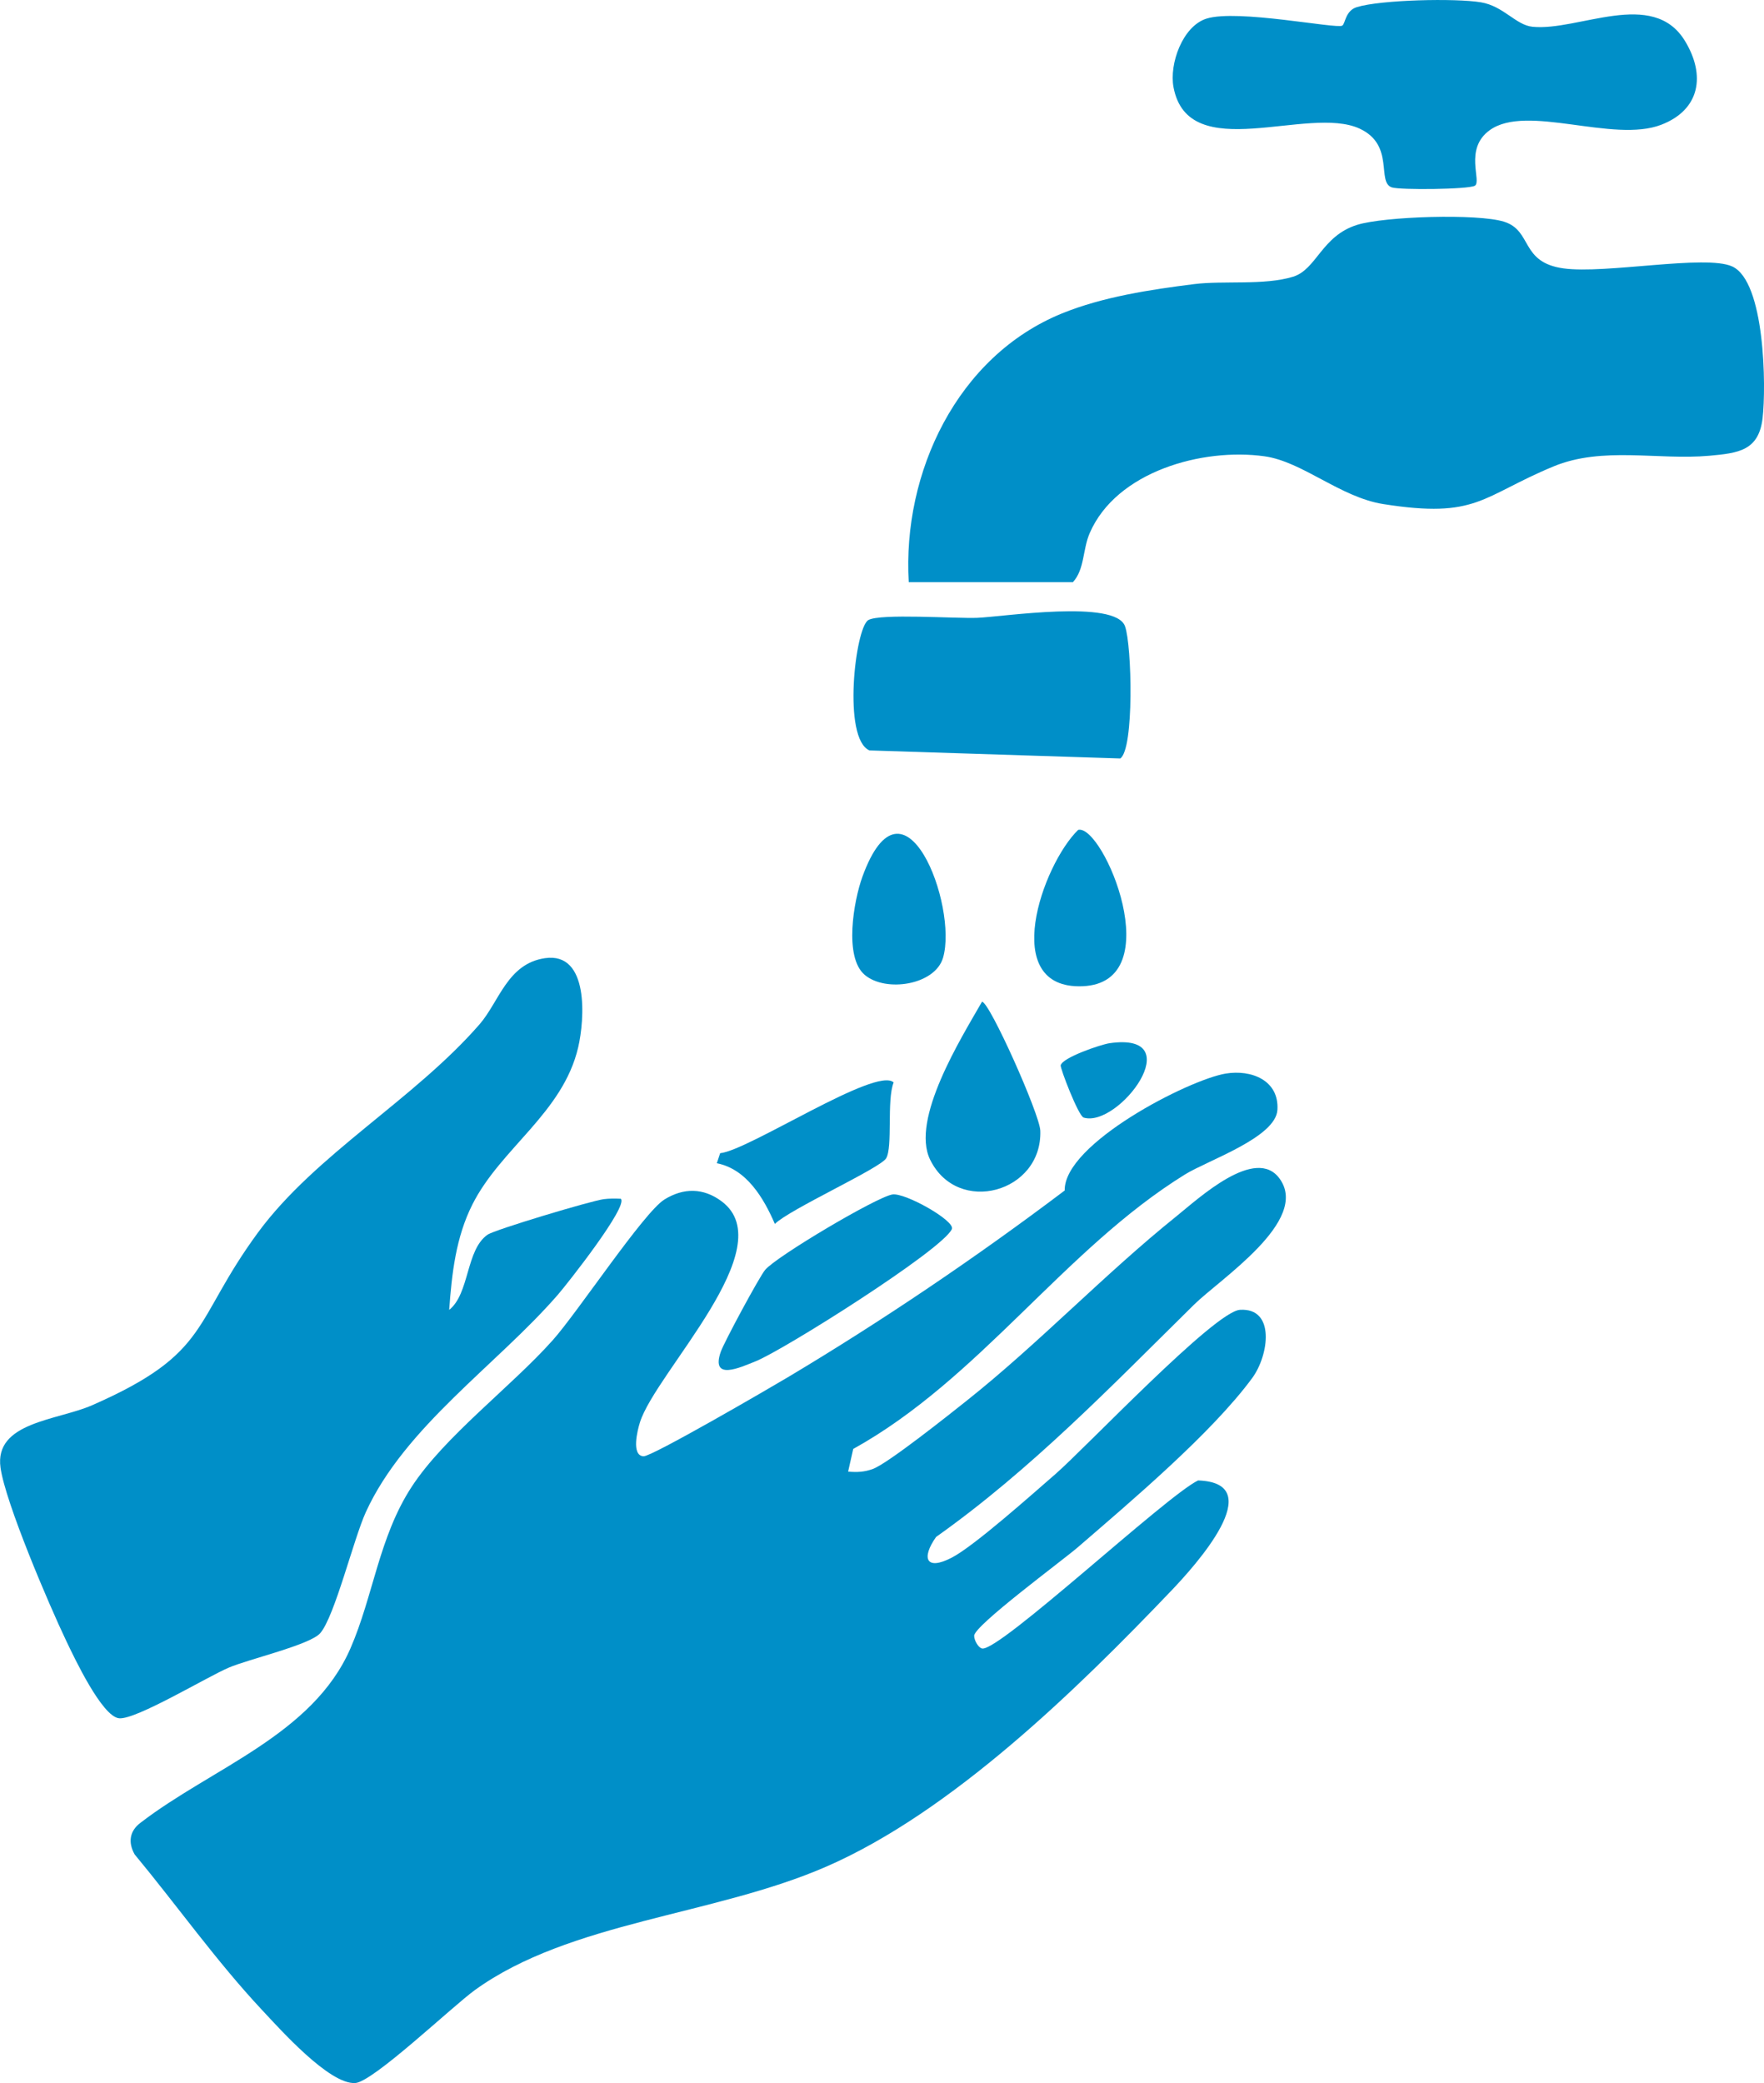
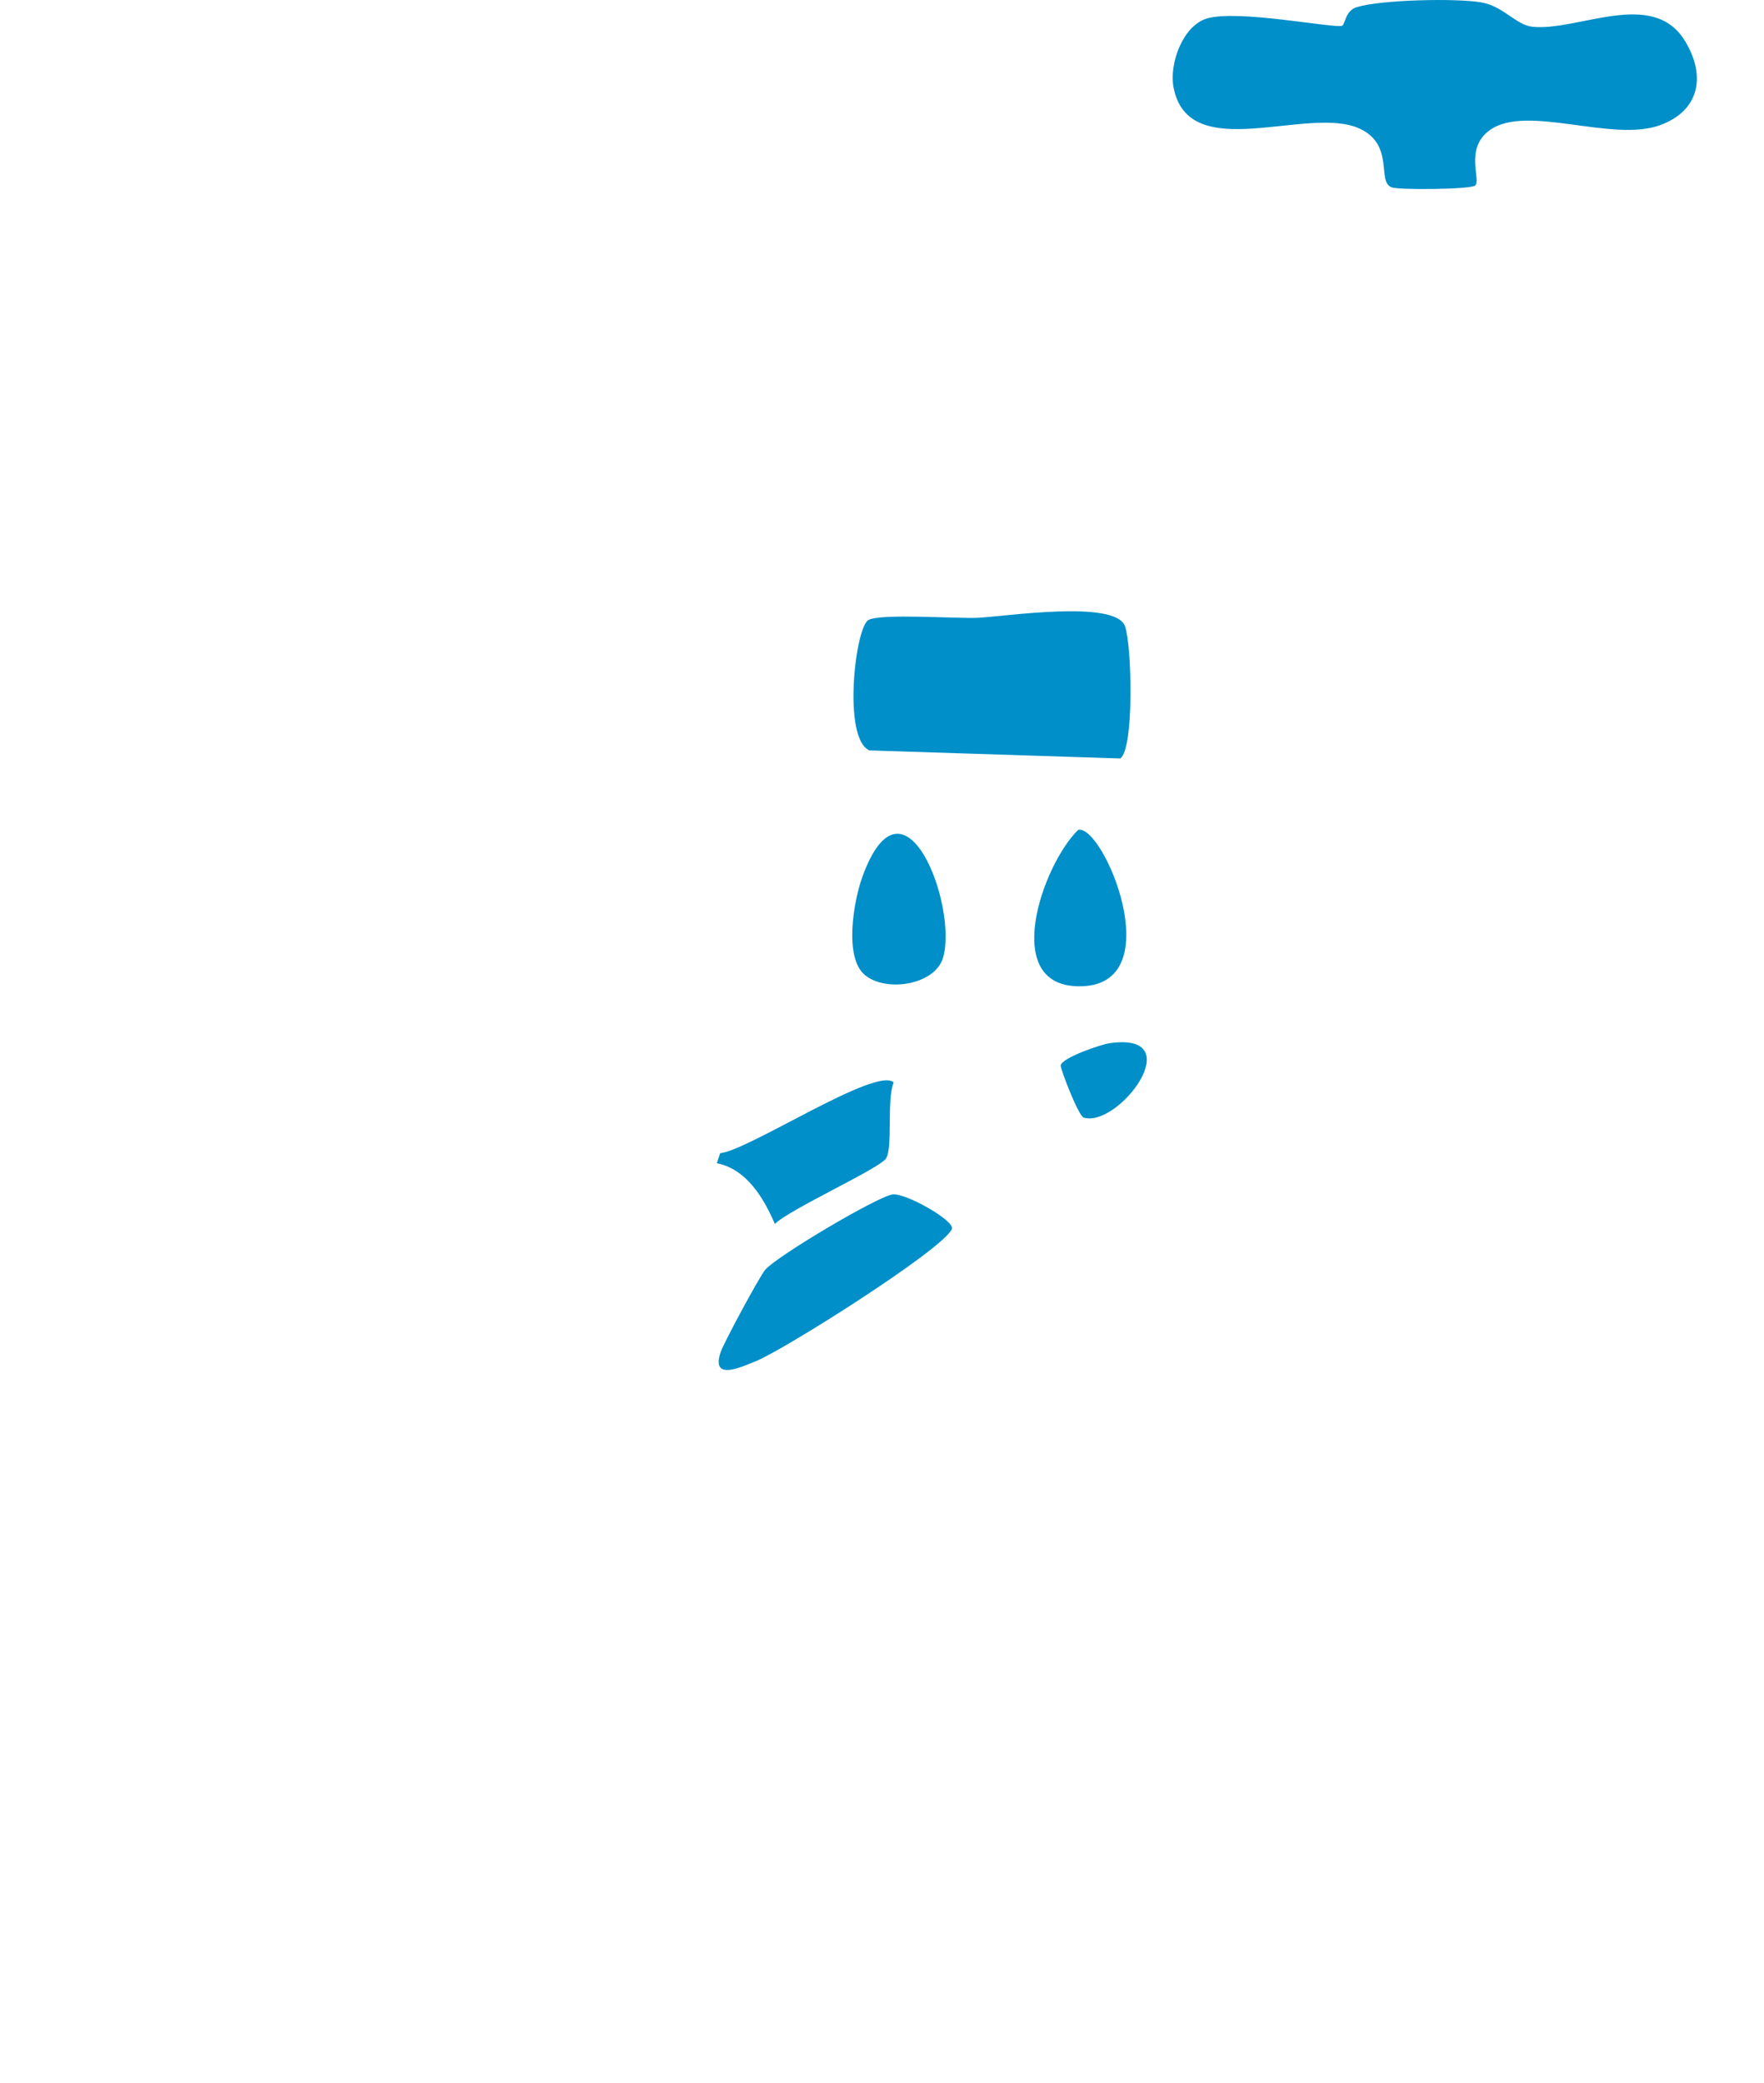
<svg xmlns="http://www.w3.org/2000/svg" id="Calque_2" data-name="Calque 2" viewBox="0 0 328.89 388.24">
  <defs>
    <style>
      .cls-1 {
        fill: #008fc8;
      }
    </style>
  </defs>
  <g id="Calque_1-2" data-name="Calque 1">
    <g id="lavage_mains" data-name="lavage mains">
-       <path class="cls-1" d="M158.13,274.27c1.65.16,3.08.08,4.66-.51,2.83-1.07,14.26-10.17,17.44-12.7,13.44-10.67,25.76-23.66,39.1-34.37,4.13-3.32,14.8-13.24,19.27-6.99,5.62,7.84-11.12,18.67-15.99,23.47-15.37,15.15-30.36,30.73-48.08,43.28-2.79,3.95-1.9,6.36,2.92,3.86,4.23-2.19,15.07-11.89,19.3-15.55,5.71-4.96,29.69-30.35,34.44-30.64,6.64-.41,5.4,8.48,2.27,12.73-7.59,10.3-22.58,22.95-32.51,31.53-2.85,2.46-19.33,14.59-19.32,16.49,0,.87.78,2.22,1.47,2.37,3.17.67,34.38-28.5,40.28-31.32,13.46.45-.61,15.95-4.96,20.51-17.6,18.43-41.01,41.3-64.37,51.47-20.98,9.13-47.83,10.22-65.52,23.01-4.18,3.02-18.96,17.12-22.3,17.32-4.83.29-13.99-10.01-17.38-13.62-8.48-9.06-15.83-19.44-23.75-29-1.25-2.22-.96-4.38,1.14-5.92,13.26-10.2,32.07-16.34,39.1-32.47,4.26-9.77,5.31-20.73,11.38-30.06,6.14-9.44,18.56-18.67,26.32-27.36,4.66-5.21,16.97-23.84,20.84-26.24,3.56-2.21,7.27-2.2,10.68.35,11.43,8.57-12.31,31.81-15.25,41.2-.46,1.46-1.65,6.17.67,6.31,1.52.09,23.48-12.69,26.77-14.65,17.73-10.57,35.46-22.58,51.76-34.89-.18-8.72,23.11-20.64,30.01-21.79,4.8-.79,9.99,1.25,9.65,6.77-.32,5.16-12.97,9.39-17.23,12.03-22.56,13.95-38.25,38.07-61.86,51.16l-.95,4.22Z" />
-       <path class="cls-1" d="M83.74,244.14c3.84-3.04,3.09-11.18,7.16-14.02,1.37-.95,19.33-6.32,21.64-6.62,1.07-.14,2.14-.13,3.21-.08,1.44,1.39-9.99,15.87-11.75,17.9-11.32,13.03-28.51,24.58-35.79,40.5-2.28,4.99-5.81,19.48-8.51,22.57-1.93,2.2-13.41,4.84-17.1,6.44-4.21,1.82-17.17,9.66-20.36,9.42s-8.42-11.35-9.95-14.56c-3.17-6.64-11.28-25.63-12.19-32.14-1.2-8.53,10.59-8.8,17.11-11.66,22.26-9.77,18.55-15.38,30.91-32.2,10.68-14.52,29.05-24.73,41.28-38.77,3.68-4.23,5.2-11.32,12.21-12.34,8.28-1.2,7.39,11.47,6.19,16.62-2.86,12.23-14.42,18.78-19.71,29.26-3.1,6.13-3.85,12.9-4.34,19.67Z" />
-       <path class="cls-1" d="M169.43,108.51c-1.2-20.41,9.03-42.13,28.56-50.09,7.61-3.1,16.51-4.45,24.67-5.47,5.4-.68,13.07.27,18.41-1.37,4.42-1.35,5.32-7.62,11.99-9.68,5.08-1.57,22.46-2.12,27.36-.58,5.34,1.68,2.98,7.57,11.07,8.7,7.81,1.09,26.47-2.61,31.45-.37,6.16,2.77,6.36,22.44,5.69,28.26-.71,6.11-4.53,6.54-9.93,7.03-9.61.86-19.92-1.8-29.08,2-13.48,5.6-14.17,9.77-31.7,7.01-8.05-1.27-15.06-7.92-22.17-8.91-11.53-1.61-27.61,2.81-32.59,14.34-1.32,3.07-.93,6.73-3.12,9.12h-30.61Z" />
      <path class="cls-1" d="M250.27,4.76c.56-.33.55-2.77,2.7-3.43,4.47-1.38,18.43-1.69,23.14-.9,4.24.71,6.49,4.24,9.62,4.56,8.54.86,22.41-7.2,28.41,2.62,3.9,6.38,2.86,12.84-4.4,15.64-8.99,3.47-25.06-3.96-31.97,1-4.9,3.52-1.43,9.58-2.8,10.37-1.2.69-13.93.81-15.46.31-2.91-.96.61-7.88-6-10.95-9.61-4.46-31.92,6.97-34.71-7.71-.83-4.36,1.69-11.4,6.15-12.8,5.76-1.81,24.22,1.96,25.31,1.31Z" />
      <path class="cls-1" d="M208.86,141.36l-46.75-1.5c-5.07-2.17-2.66-22.85-.22-24.29,2.16-1.27,16.34-.26,20.3-.42,4.9-.2,25.74-3.46,27.56,1.56,1.3,3.57,1.73,22.97-.89,24.65Z" />
      <path class="cls-1" d="M166.38,222.62c2.34-.38,11.76,4.92,11.09,6.45-1.68,3.83-31.38,22.57-36.6,24.65-2.83,1.13-8.39,3.74-6.49-1.77.62-1.79,7.2-13.99,8.28-15.28,2.11-2.51,20.73-13.56,23.72-14.05Z" />
-       <path class="cls-1" d="M183.09,186.7c1.4,0,10.77,20.98,10.87,24.03.4,11.53-15.4,15.91-20.54,5.41-3.67-7.51,5.73-22.57,9.67-29.44Z" />
      <path class="cls-1" d="M166.61,201.76c-1.31,3.26-.13,12.05-1.4,14.13-1.13,1.86-17.96,9.47-20.74,12.22-2.08-4.81-5.26-10.21-10.82-11.31l.62-1.87c5.29-.5,29.19-16.28,32.35-13.18Z" />
      <path class="cls-1" d="M161.23,181.7c-3.92-3.3-2.06-13.8-.45-18.26,7.72-21.31,17.86,5.38,15.05,15.05-1.48,5.09-10.66,6.53-14.6,3.21Z" />
      <path class="cls-1" d="M201.02,154.67c4.65-1.14,17.17,28.48.82,29.14-15.69.63-7.5-22.65-.82-29.14Z" />
      <path class="cls-1" d="M206.87,194.43c15.19-2.18,1.69,15.84-4.83,13.86-.97-.29-4.4-9.22-4.28-9.74.33-1.45,7.47-3.88,9.11-4.12Z" />
    </g>
  </g>
</svg>